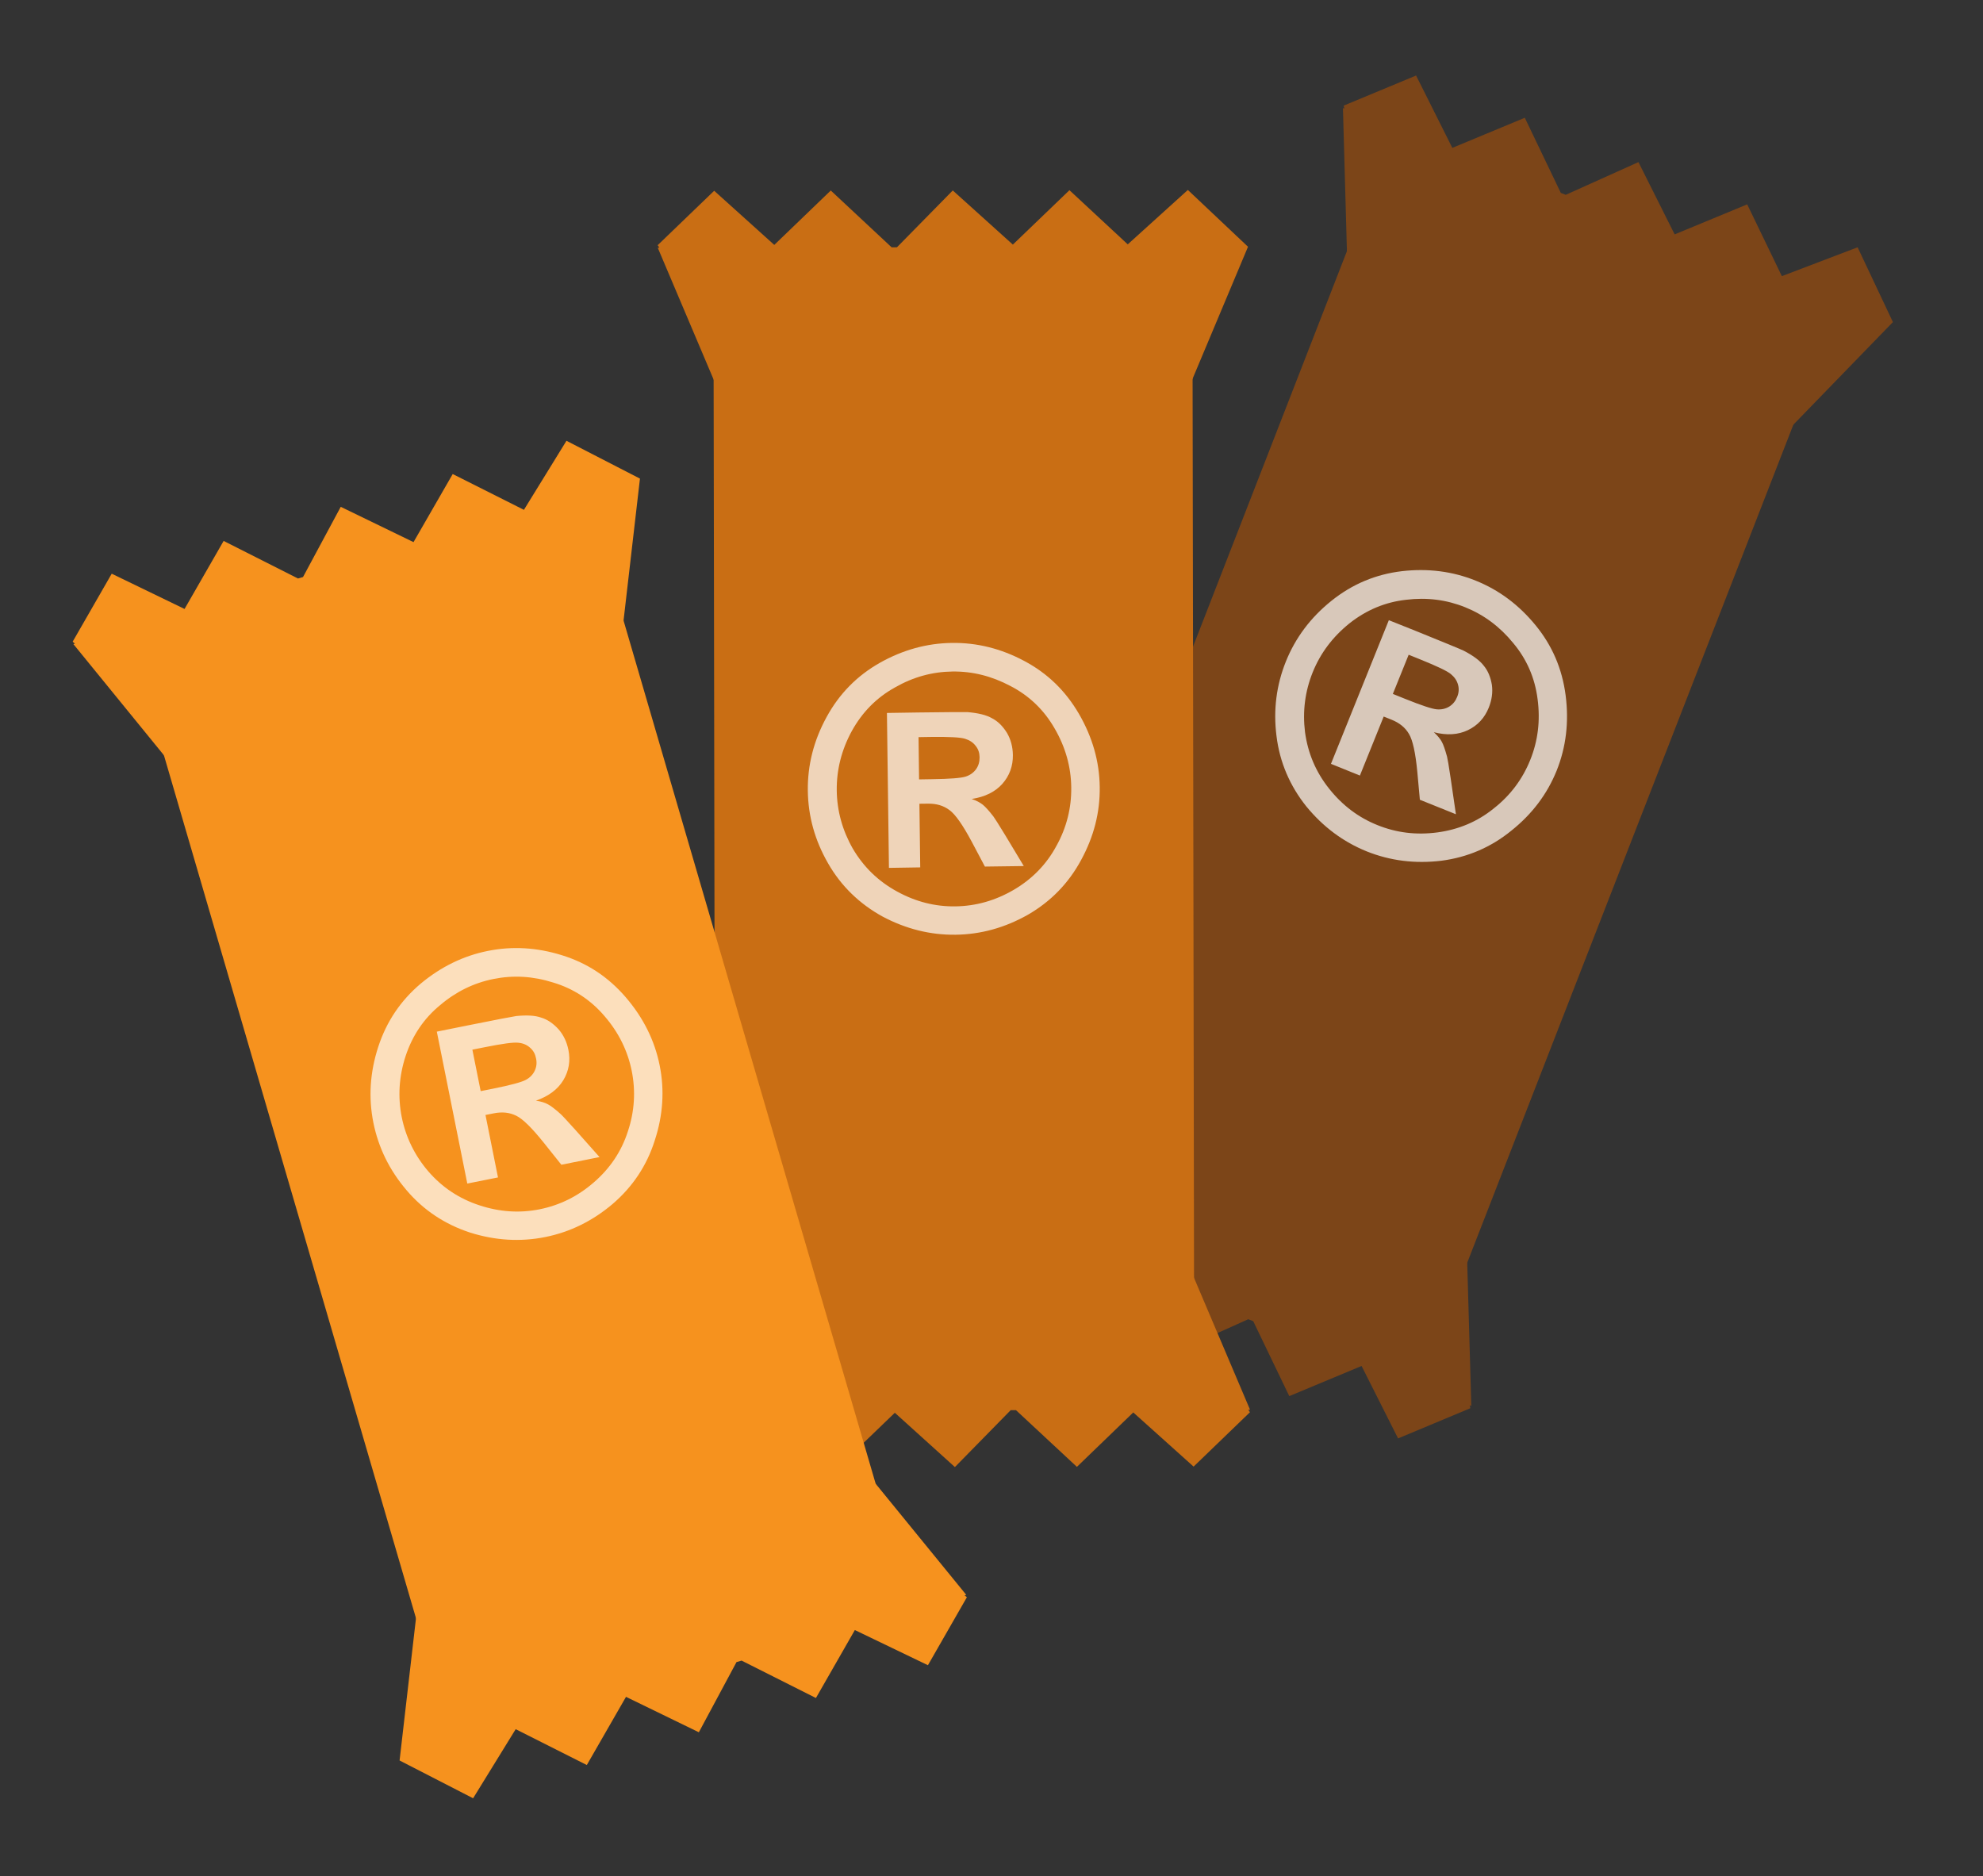
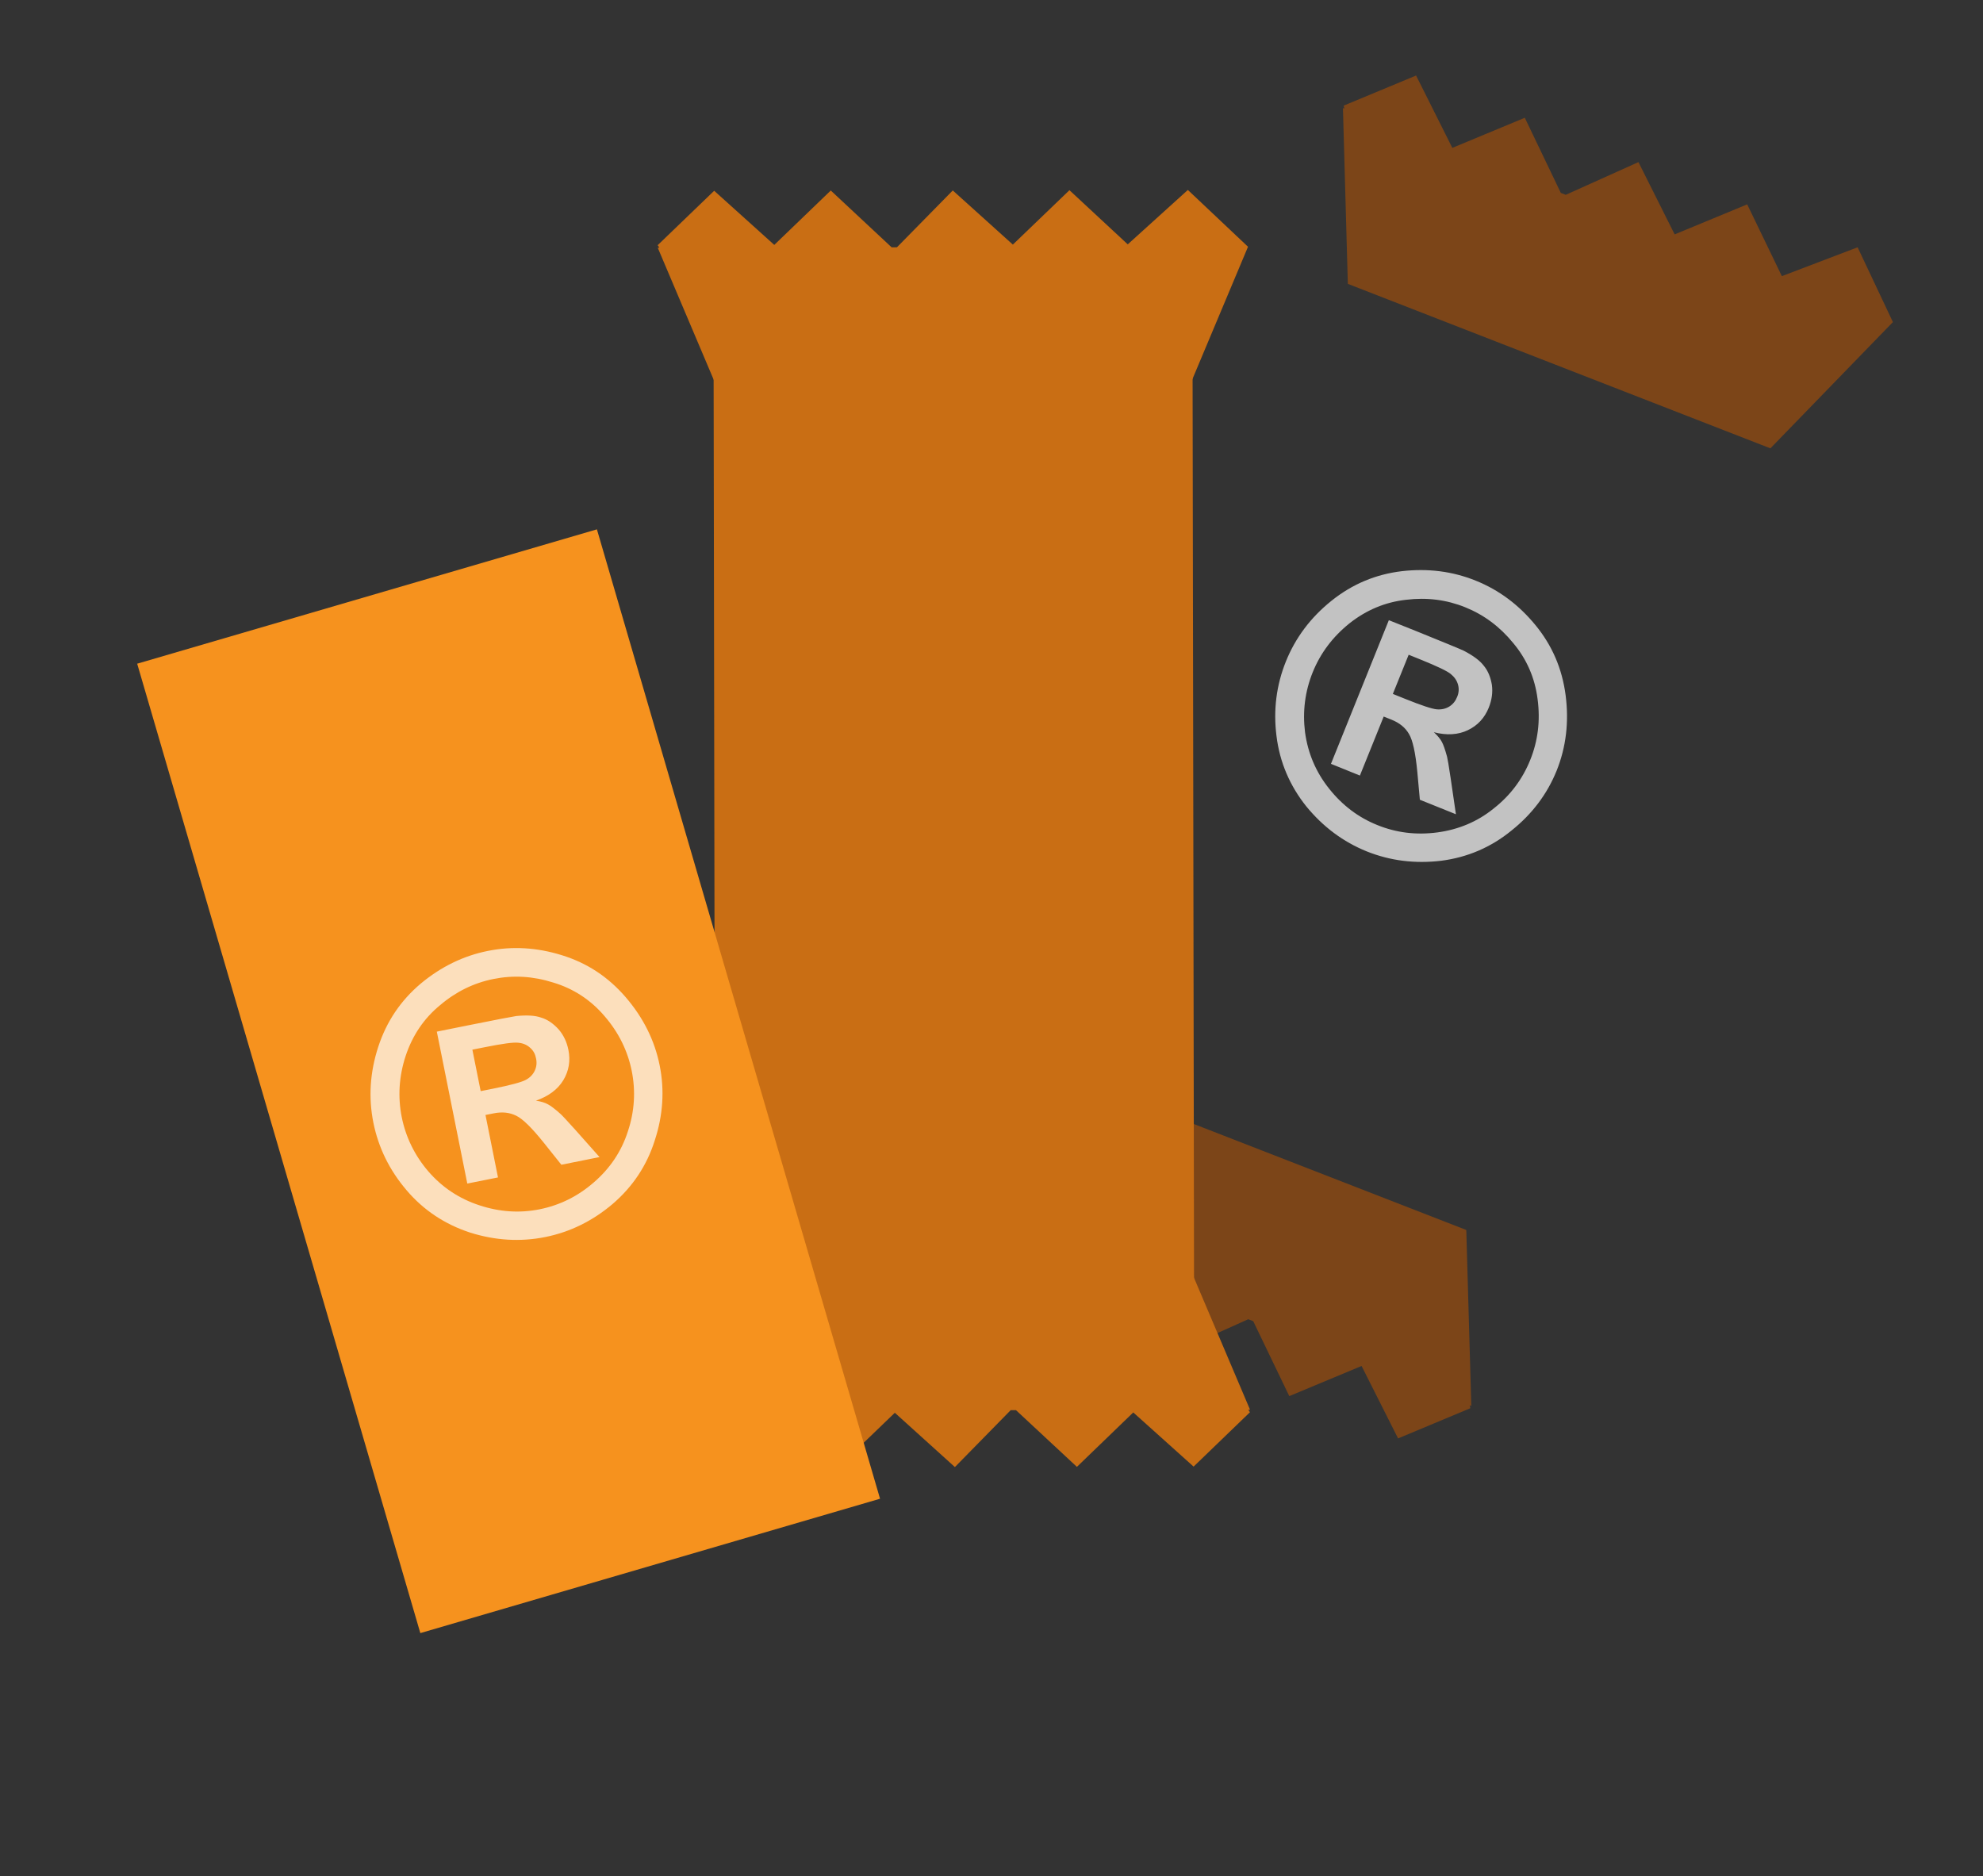
<svg xmlns="http://www.w3.org/2000/svg" version="1.1" id="Layer_1" x="0px" y="0px" width="107.417px" height="101.626px" viewBox="0 -24.041 107.417 101.626" enable-background="new 0 -24.041 107.417 101.626" xml:space="preserve">
  <rect x="0" y="-24.041" width="107.417" height="101.626" fill="#333333" stroke="none" />
  <g>
-     <polygon fill="#7C4518" points="74.833,-15.246 99.011,-5.835 79.173,45.14 54.992,35.737  " />
    <polygon fill="#7C4518" points="95.9,0.244 73.011,-8.665 72.746,-18.185 72.822,-18.162 72.787,-18.32 76.708,-19.95    78.671,-16.031 82.597,-17.662 84.548,-13.592 84.816,-13.489 88.753,-15.26 90.714,-11.345 94.644,-12.971 96.521,-9.083    100.625,-10.646 102.537,-6.595 102.537,-6.595  " />
    <polygon fill="#7C4518" points="56.537,33.68 79.427,42.583 79.699,52.115 79.613,52.078 79.648,52.237 75.732,53.873    73.755,49.949 69.839,51.582 67.884,47.52 67.617,47.417 63.679,49.187 61.722,45.259 57.787,46.897 55.914,43.008 51.812,44.568    49.896,40.521 49.896,40.521  " />
  </g>
  <g>
    <polygon fill="#C96E14" points="38.648,-8.642 64.593,-8.687 64.681,46.013 38.736,46.062  " />
    <polygon fill="#C96E14" points="63.914,-1.89 39.348,-1.849 35.63,-10.62 35.716,-10.625 35.625,-10.76 38.686,-13.708    41.942,-10.775 45.002,-13.722 48.299,-10.644 48.586,-10.646 51.611,-13.725 54.865,-10.792 57.931,-13.739 61.089,-10.805    64.345,-13.752 67.603,-10.675 67.603,-10.675  " />
    <polygon fill="#C96E14" points="39.421,43.587 63.986,43.542 67.714,52.32 67.619,52.32 67.708,52.455 64.656,55.4 61.388,52.466    58.335,55.414 55.035,52.343 54.748,52.343 51.726,55.425 48.472,52.484 45.401,55.441 42.242,52.5 38.989,55.449 35.732,52.373    35.732,52.373  " />
  </g>
  <g>
    <polygon fill="#F6921E" points="7.431,11.909 32.334,4.632 47.671,57.14 22.769,64.418  " />
-     <polygon fill="#F6921E" points="33.572,11.346 9.995,18.238 3.979,10.852 4.059,10.823 3.935,10.718 6.052,7.034 9.997,8.944    12.114,5.259 16.141,7.294 16.414,7.215 18.458,3.412 22.4,5.324 24.523,1.636 28.38,3.575 30.685,-0.165 34.666,1.884    34.666,1.884  " />
-     <polygon fill="#F6921E" points="22.737,61.851 46.315,54.957 52.341,62.347 52.25,62.37 52.375,62.476 50.265,66.158    46.306,64.253 44.198,67.934 40.172,65.908 39.896,65.988 37.856,69.79 33.91,67.871 31.787,71.564 27.934,69.623 25.628,73.365    21.645,71.318 21.645,71.318  " />
  </g>
  <g opacity="0.7">
    <path fill-rule="evenodd" clip-rule="evenodd" fill="#FFFFFF" d="M26.426,27.467c1.334-0.27,2.672-0.185,4.018,0.235   c1.366,0.424,2.504,1.173,3.457,2.281c0.944,1.102,1.559,2.325,1.832,3.682c0.272,1.35,0.182,2.707-0.266,4.07   c-0.429,1.36-1.197,2.509-2.285,3.442c-1.088,0.921-2.305,1.519-3.649,1.789c-1.348,0.27-2.708,0.187-4.072-0.243   c-1.354-0.444-2.514-1.205-3.438-2.294c-0.931-1.091-1.524-2.306-1.798-3.659c-0.271-1.355-0.187-2.721,0.263-4.104   c0.452-1.385,1.223-2.517,2.306-3.431C23.886,28.327,25.098,27.732,26.426,27.467z M26.732,28.987   c-1.06,0.212-2.032,0.684-2.892,1.418c-0.876,0.717-1.496,1.637-1.866,2.749c-0.366,1.115-0.428,2.226-0.213,3.313   c0.218,1.082,0.697,2.072,1.436,2.936c0.756,0.875,1.681,1.487,2.772,1.843c1.1,0.363,2.184,0.432,3.261,0.216   c1.09-0.219,2.069-0.701,2.94-1.46c0.864-0.746,1.493-1.667,1.843-2.766c0.361-1.082,0.425-2.182,0.208-3.266   c-0.219-1.087-0.706-2.086-1.477-2.975c-0.755-0.885-1.691-1.491-2.779-1.816C28.874,28.834,27.805,28.771,26.732,28.987z    M25.313,40.068l-1.651-8.229l1.665-0.335c1.566-0.315,2.447-0.482,2.641-0.51c0.559-0.054,1.007-0.035,1.346,0.085   c0.347,0.104,0.65,0.316,0.935,0.625c0.28,0.32,0.453,0.69,0.541,1.123c0.118,0.59,0.028,1.14-0.278,1.647   c-0.299,0.49-0.786,0.86-1.479,1.104c0.273,0.041,0.484,0.109,0.646,0.197c0.153,0.079,0.385,0.255,0.678,0.517   c0.078,0.068,0.349,0.354,0.816,0.876l1.303,1.466l-2.068,0.415l-0.955-1.197c-0.643-0.803-1.143-1.293-1.488-1.457   c-0.361-0.18-0.763-0.223-1.226-0.129l-0.441,0.088l0.678,3.383L25.313,40.068z M26.038,35.062l0.682-0.136   c0.963-0.194,1.542-0.353,1.763-0.475c0.219-0.115,0.387-0.288,0.484-0.497c0.101-0.218,0.121-0.434,0.068-0.675   c-0.042-0.221-0.142-0.412-0.315-0.564c-0.175-0.158-0.372-0.246-0.637-0.274c-0.259-0.034-0.868,0.05-1.812,0.239l-0.683,0.136   L26.038,35.062z" />
  </g>
  <g opacity="0.7">
-     <path fill-rule="evenodd" clip-rule="evenodd" fill="#FFFFFF" d="M51.564,10.784c1.357-0.02,2.66,0.308,3.902,0.968   c1.266,0.668,2.246,1.616,2.98,2.875c0.729,1.26,1.109,2.574,1.125,3.96c0.02,1.375-0.318,2.689-1.006,3.952   c-0.678,1.26-1.639,2.247-2.879,2.965c-1.242,0.703-2.545,1.068-3.918,1.086c-1.373,0.019-2.696-0.313-3.959-0.984   c-1.248-0.686-2.247-1.648-2.955-2.887c-0.715-1.243-1.077-2.547-1.095-3.926c-0.018-1.383,0.314-2.707,1.012-3.986   c0.696-1.278,1.659-2.25,2.896-2.95C48.906,11.162,50.207,10.8,51.564,10.784z M51.585,12.333   c-1.084,0.014-2.125,0.298-3.106,0.863c-0.992,0.548-1.77,1.334-2.337,2.36c-0.562,1.029-0.828,2.108-0.816,3.216   c0.013,1.106,0.307,2.167,0.868,3.152c0.586,0.996,1.381,1.769,2.389,2.319c1.014,0.56,2.071,0.826,3.168,0.811   c1.113-0.016,2.158-0.312,3.154-0.891c0.99-0.578,1.775-1.37,2.32-2.385c0.555-0.998,0.818-2.067,0.803-3.171   c-0.012-1.107-0.311-2.18-0.902-3.193c-0.58-1.013-1.389-1.78-2.398-2.3C53.716,12.579,52.679,12.317,51.585,12.333z    M48.153,22.969l-0.109-8.392l1.694-0.026c1.599-0.022,2.498-0.025,2.691-0.018c0.559,0.05,0.996,0.151,1.311,0.333   c0.318,0.164,0.58,0.428,0.803,0.785c0.213,0.363,0.316,0.76,0.324,1.203c0.008,0.6-0.184,1.126-0.574,1.567   c-0.385,0.429-0.932,0.702-1.658,0.816c0.266,0.088,0.455,0.195,0.6,0.308c0.137,0.108,0.33,0.322,0.574,0.635   c0.062,0.082,0.275,0.412,0.637,1.008l1.012,1.682l-2.107,0.028l-0.717-1.354c-0.486-0.909-0.889-1.481-1.201-1.705   c-0.32-0.241-0.707-0.358-1.18-0.349l-0.449,0.005l0.044,3.447L48.153,22.969z M49.785,18.176l0.697-0.011   c0.98-0.013,1.578-0.062,1.822-0.14c0.236-0.072,0.428-0.212,0.566-0.397c0.139-0.199,0.195-0.407,0.193-0.654   c-0.004-0.226-0.064-0.432-0.211-0.612c-0.141-0.186-0.324-0.308-0.578-0.387c-0.248-0.079-0.859-0.11-1.824-0.099l-0.693,0.011   L49.785,18.176z" />
-   </g>
+     </g>
  <g opacity="0.7">
    <path fill-rule="evenodd" clip-rule="evenodd" fill="#FFFFFF" d="M79.941,7.412c1.262,0.507,2.334,1.313,3.23,2.404   c0.906,1.102,1.447,2.354,1.637,3.802c0.186,1.439,0.029,2.799-0.486,4.085c-0.516,1.276-1.334,2.358-2.459,3.254   c-1.107,0.901-2.375,1.443-3.795,1.626c-1.42,0.169-2.762,0.002-4.035-0.508c-1.275-0.516-2.365-1.329-3.273-2.438   c-0.887-1.11-1.438-2.385-1.613-3.805c-0.18-1.419-0.006-2.765,0.508-4.043c0.518-1.284,1.334-2.377,2.467-3.286   c1.139-0.913,2.404-1.436,3.814-1.605C77.347,6.735,78.685,6.904,79.941,7.412z M79.365,8.851   c-1.006-0.406-2.076-0.543-3.199-0.404c-1.123,0.124-2.148,0.55-3.066,1.276c-0.916,0.736-1.578,1.624-1.992,2.651   c-0.414,1.026-0.557,2.118-0.416,3.245c0.156,1.146,0.59,2.164,1.307,3.062c0.723,0.908,1.59,1.56,2.613,1.97   c1.031,0.417,2.107,0.549,3.256,0.396c1.129-0.152,2.164-0.576,3.057-1.306c0.898-0.706,1.553-1.589,1.965-2.615   c0.416-1.026,0.555-2.128,0.4-3.294c-0.145-1.158-0.594-2.176-1.324-3.045C81.24,9.898,80.376,9.258,79.365,8.851z M72.097,17.334   l3.135-7.782l1.574,0.629c1.479,0.6,2.312,0.942,2.486,1.026c0.498,0.26,0.863,0.523,1.082,0.81   c0.23,0.278,0.369,0.621,0.439,1.034c0.057,0.42-0.004,0.825-0.168,1.238c-0.223,0.555-0.6,0.967-1.135,1.222   c-0.518,0.247-1.131,0.292-1.84,0.11c0.205,0.188,0.344,0.358,0.432,0.52c0.084,0.15,0.18,0.428,0.283,0.805   c0.025,0.103,0.098,0.49,0.197,1.18l0.283,1.938l-1.953-0.786l-0.139-1.522c-0.098-1.025-0.25-1.711-0.449-2.038   c-0.201-0.35-0.516-0.603-0.953-0.779l-0.418-0.167l-1.289,3.196L72.097,17.334z M75.449,13.546l0.648,0.261   c0.908,0.366,1.48,0.553,1.732,0.574c0.246,0.022,0.48-0.029,0.678-0.151c0.201-0.128,0.336-0.298,0.426-0.525   c0.088-0.21,0.109-0.428,0.049-0.649c-0.061-0.227-0.182-0.409-0.385-0.579c-0.195-0.168-0.754-0.431-1.645-0.792l-0.646-0.261   L75.449,13.546z" />
  </g>
</svg>